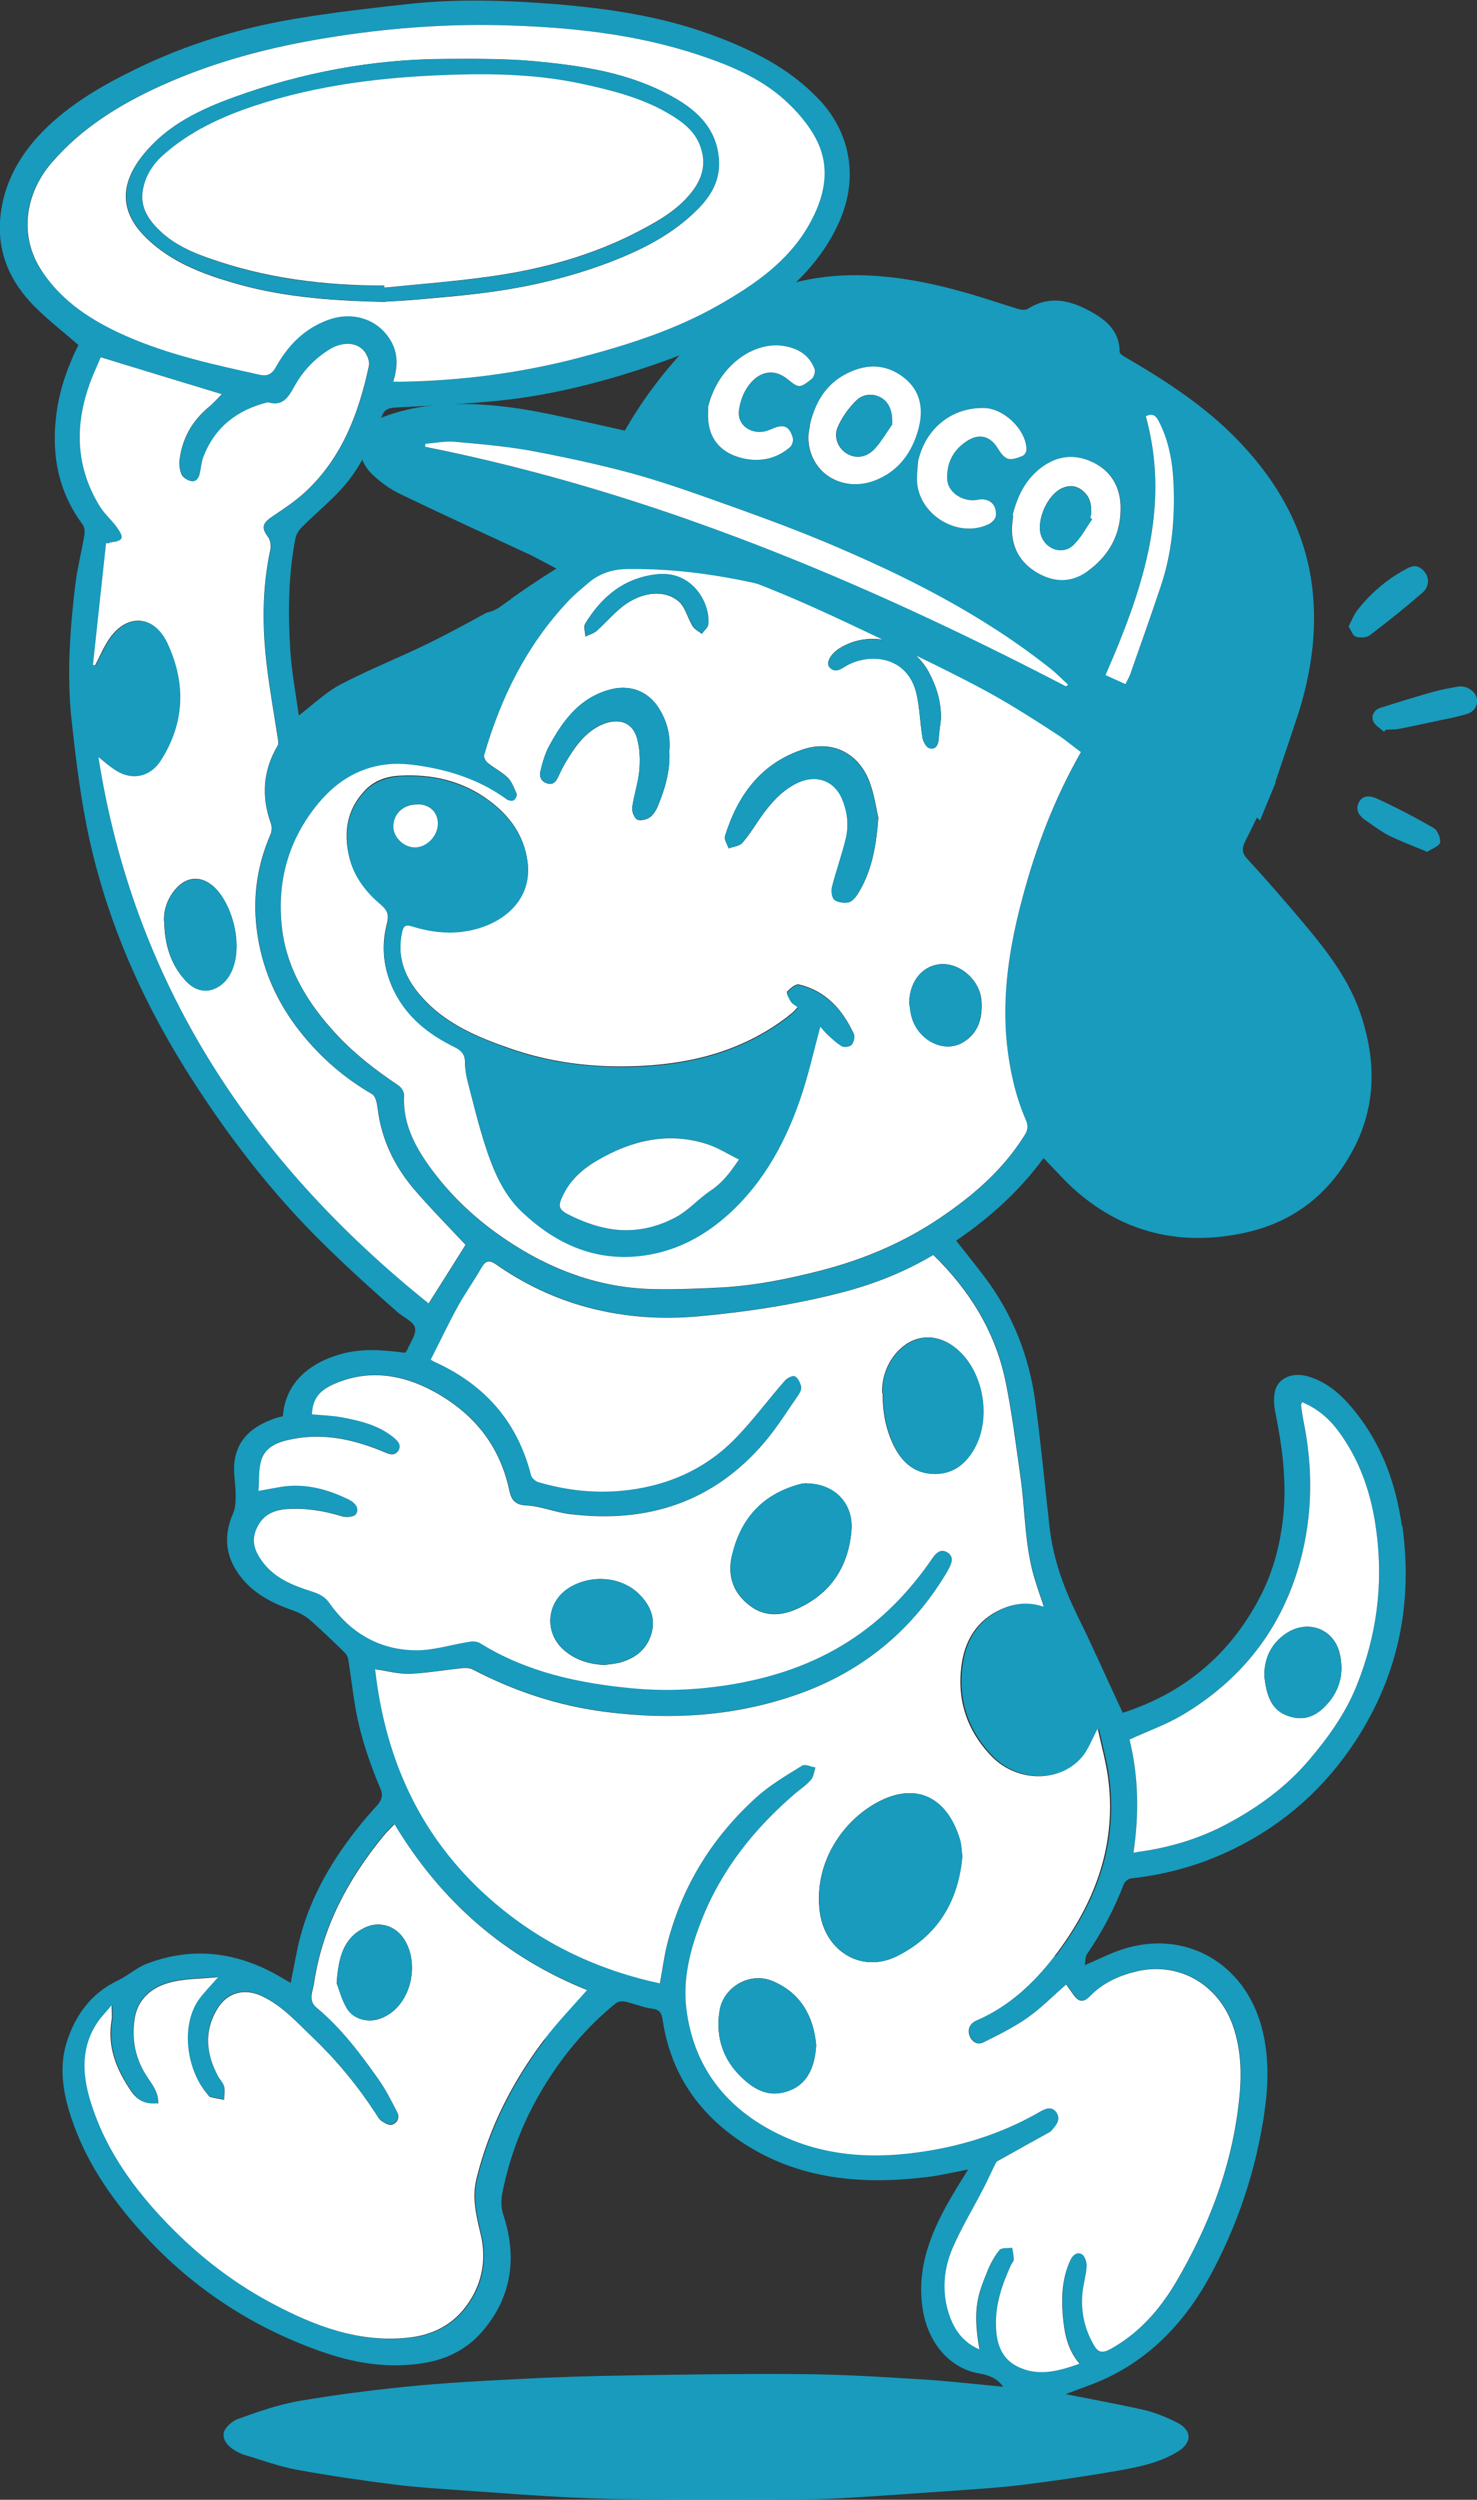
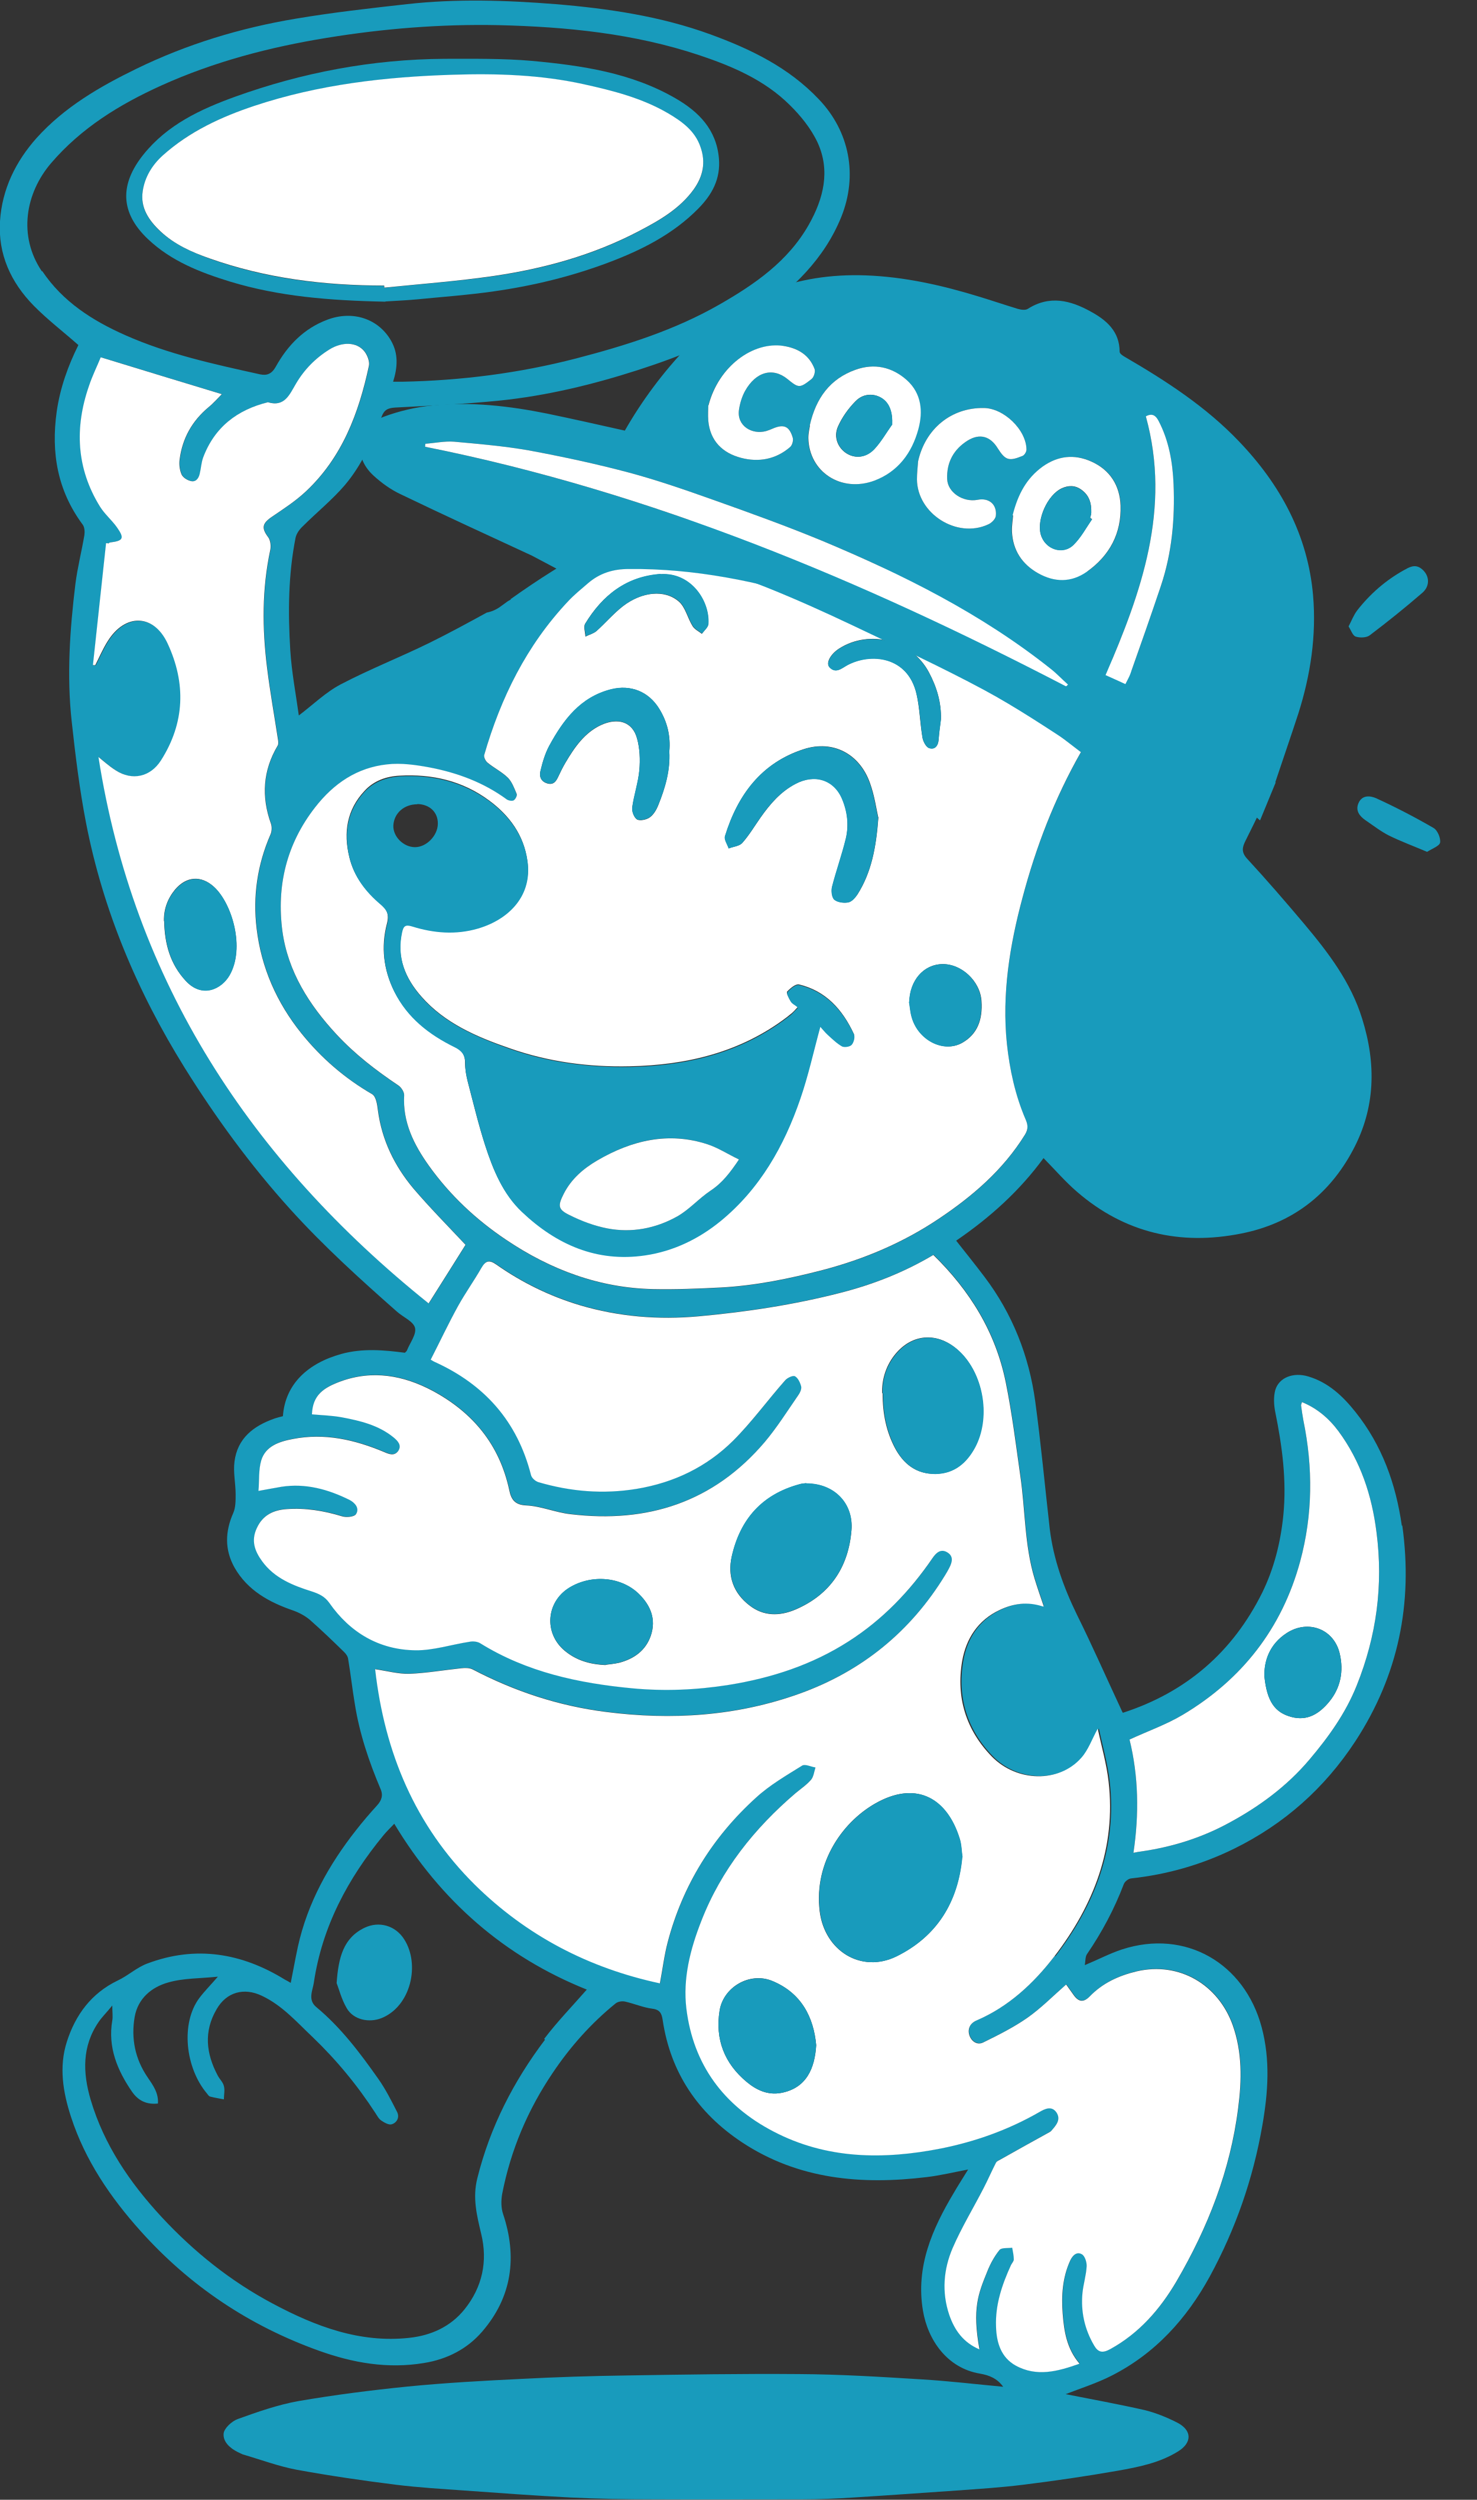
<svg xmlns="http://www.w3.org/2000/svg" id="b" width="64.06" height="108.38" viewBox="0 0 64.06 108.38">
  <rect x="0" y="0" width="64.06" height="108.38" fill="#333333" stroke="none" />
  <defs>
    <style>.d{fill:#fff;}.e{fill:#189bbc;}</style>
  </defs>
  <g id="c">
    <path class="e" d="M60.8,66.15c-.26-1.82-.86-3.49-2.01-4.93-.54-.68-1.17-1.28-2.04-1.54-.65-.2-1.28.04-1.44.59-.08.3-.06.65,0,.95.3,1.48.5,2.96.35,4.48-.12,1.18-.4,2.3-.92,3.36-1.28,2.57-3.29,4.31-6.04,5.2-.03-.05-.05-.09-.07-.14-.64-1.37-1.25-2.76-1.92-4.11-.58-1.19-1.02-2.41-1.18-3.72-.21-1.84-.38-3.69-.63-5.53-.27-1.98-.99-3.8-2.2-5.4-.4-.53-.82-1.05-1.23-1.57,1.48-1.01,2.77-2.18,3.79-3.58.51.52.95,1.03,1.45,1.46,2.07,1.79,4.48,2.34,7.13,1.81,2.17-.43,3.8-1.66,4.84-3.62.98-1.83,1.01-3.74.4-5.69-.49-1.59-1.47-2.87-2.52-4.12-.81-.96-1.63-1.91-2.48-2.83-.25-.28-.2-.49-.06-.77.49-.97.95-1.94,1.34-2.94-.17.05-.34.07-.51.07-.71,0-1.3-.38-1.68-.96-.08-.12-.15-.23-.23-.34-.05-.06-.11-.14-.11-.15-.2-.24-.41-.47-.63-.69-.24-.24-.48-.47-.74-.69-.11-.1-.23-.19-.34-.29-.05-.04-.11-.08-.16-.12-.51-.37-1.04-.73-1.58-1.07-1.11-.69-2.28-1.36-3.46-1.92-.11-.05-.23-.1-.35-.16-.06-.03-.34-.18-.12-.05.2.12,0,0-.05-.02-.09-.04-.19-.08-.28-.11-.35-.14-.71-.27-1.07-.39-.74-.26-1.49-.49-2.23-.73-1.48-.47-2.91-1.04-4.36-1.6-1.48-.57-2.98-1.08-4.52-1.45-.19-.05-.39-.09-.58-.13-.07-.01-.17-.02-.25-.04-.29-.03-.57-.06-.86-.08-.74-.05-1.47-.06-2.21-.03-.13,0-.27.01-.4.02-.31.08-.61.17-.91.27-.2.07-.4.14-.59.22-.01,0-.06.03-.1.05-.04.02-.13.06-.16.06-.35.16-.7.32-1.04.5-1.29.67-2.52,1.46-3.7,2.3,0,0,.01,0,.02.01-.05.03-.09.05-.14.08-.11.08-.22.16-.33.24-.18.13-.38.21-.58.25-.82.45-1.63.89-2.46,1.3-1.28.63-2.61,1.15-3.87,1.81-.65.34-1.2.88-1.82,1.35-.13-.94-.31-1.88-.37-2.82-.1-1.64-.09-3.28.23-4.89.04-.18.17-.36.31-.49.6-.6,1.27-1.14,1.82-1.78.74-.87,1.2-1.91,1.6-2.97.11-.3.27-.38.59-.4,1.51-.08,3.01-.15,4.51-.3,2.05-.21,4.04-.69,6-1.32,1.83-.59,3.61-1.29,5.18-2.42,1.56-1.11,2.92-2.4,3.66-4.23.72-1.8.36-3.7-.98-5.1-1.31-1.38-2.95-2.17-4.7-2.81-2.17-.79-4.43-1.12-6.71-1.31-2.15-.17-4.3-.24-6.45,0-1.61.18-3.22.36-4.82.63-2.4.4-4.71,1.1-6.91,2.17-1.6.78-3.12,1.66-4.33,3C.69,6.99.09,8.19,0,9.59c-.09,1.43.47,2.65,1.46,3.66.59.6,1.27,1.12,1.94,1.71-.44.88-.79,1.84-.94,2.88-.25,1.79.03,3.43,1.13,4.91.08.11.09.31.07.45-.12.71-.3,1.41-.39,2.12-.24,1.98-.38,3.97-.16,5.96.16,1.47.34,2.94.62,4.39.74,3.81,2.23,7.33,4.27,10.61,1.36,2.18,2.87,4.25,4.6,6.16,1.44,1.59,3.02,3.02,4.62,4.43.27.24.71.42.78.7.07.28-.22.65-.35.98-.01.03-.05.06-.09.1-.91-.12-1.84-.2-2.75.05-1.45.4-2.44,1.3-2.54,2.7-.12.03-.24.06-.36.1-.91.32-1.61.85-1.74,1.87-.06.46.05.95.05,1.42,0,.27,0,.57-.1.8-.36.81-.38,1.6.05,2.37.57,1,1.51,1.51,2.56,1.87.25.09.51.23.71.4.51.45,1,.92,1.49,1.4.08.08.16.19.17.3.11.65.18,1.3.29,1.95.2,1.27.61,2.49,1.11,3.67.13.29.05.51-.15.73-.31.34-.62.7-.9,1.06-1.19,1.51-2.11,3.16-2.53,5.06-.11.51-.2,1.02-.31,1.57-.1-.06-.17-.1-.25-.14-1.88-1.16-3.87-1.49-5.97-.7-.46.17-.84.53-1.29.74-1.14.55-1.83,1.49-2.2,2.65-.35,1.09-.17,2.19.18,3.26.61,1.88,1.71,3.49,3.01,4.94,2.14,2.39,4.73,4.12,7.75,5.2,1.48.53,2.98.79,4.55.53,1-.16,1.88-.61,2.53-1.37,1.29-1.5,1.52-3.23.9-5.09-.09-.26-.09-.59-.04-.87.37-1.9,1.11-3.65,2.2-5.26.76-1.13,1.66-2.14,2.72-3,.1-.08.28-.11.41-.08.4.09.79.26,1.19.31.33.04.4.22.44.48.34,2.3,1.54,4.05,3.44,5.31,2.45,1.62,5.19,1.85,8.01,1.51.59-.07,1.17-.21,1.8-.33-.22.36-.43.68-.62,1.01-.94,1.57-1.66,3.21-1.34,5.11.21,1.26,1.04,2.49,2.47,2.73.41.07.75.21,1.01.57-1.19-.11-2.36-.25-3.53-.32-1.77-.11-3.55-.22-5.32-.23-2.49-.02-4.98.02-7.47.06-1.53.02-3.07.07-4.6.15-1.64.08-3.28.17-4.91.33-1.58.16-3.16.36-4.73.63-.9.16-1.78.47-2.64.78-.25.09-.58.39-.61.62-.04.36.27.64.61.81.07.03.14.07.21.1.79.23,1.56.52,2.36.67,1.43.26,2.87.47,4.31.65.98.12,1.98.18,2.97.25,1.52.11,3.04.22,4.56.3,1.21.06,2.43.08,3.64.08,2.14.01,4.28,0,6.42,0,.75,0,1.5-.03,2.25-.08,1.48-.09,2.96-.2,4.44-.3.96-.07,1.93-.13,2.89-.25,1.38-.17,2.75-.37,4.12-.61.9-.16,1.82-.34,2.62-.84.61-.38.6-.91-.03-1.24-.45-.23-.94-.43-1.43-.55-1.15-.26-2.31-.47-3.42-.69.64-.25,1.34-.47,1.99-.8,1.89-.96,3.25-2.46,4.26-4.3,1.12-2.06,1.88-4.24,2.28-6.55.25-1.43.35-2.84-.03-4.26-.74-2.77-3.3-4.27-6.06-3.37-.52.17-1.01.43-1.61.68.03-.19.02-.36.09-.47.65-.95,1.19-1.96,1.6-3.04.04-.11.2-.24.32-.25,1.56-.17,3.04-.59,4.45-1.28,2.18-1.07,3.93-2.62,5.27-4.66,1.87-2.86,2.51-5.98,2.04-9.36ZM13.67,35.01c.81-1.04,1.82-1.72,3.12-1.86.6-.07,1.23.02,1.83.13,1.21.23,2.35.65,3.36,1.39.07.05.23.08.3.04.08-.05.16-.21.13-.28-.1-.24-.2-.51-.37-.69-.26-.26-.61-.43-.9-.67-.08-.07-.16-.23-.14-.32.72-2.49,1.84-4.76,3.64-6.67.26-.28.57-.53.86-.78.51-.44,1.09-.62,1.77-.62,2.85-.03,5.6.54,8.3,1.37,3.01.92,5.79,2.31,8.29,4.25,1,.77,2,1.54,3.02,2.32-1.15,2.02-1.95,4.12-2.53,6.3-.56,2.08-.9,4.19-.68,6.34.12,1.12.36,2.23.81,3.28.1.23.13.41-.03.67-.95,1.53-2.28,2.67-3.75,3.65-1.54,1.03-3.22,1.74-5.01,2.21-1.46.38-2.93.68-4.43.76-.98.05-1.96.09-2.93.07-2.34-.05-4.45-.84-6.38-2.14-1.3-.87-2.43-1.93-3.34-3.2-.65-.91-1.15-1.89-1.08-3.07,0-.14-.12-.33-.25-.42-.97-.65-1.88-1.35-2.68-2.21-1.19-1.28-2.11-2.73-2.35-4.47-.26-1.96.17-3.78,1.42-5.38ZM1.82,11.77c-1.05-1.55-.71-3.4.39-4.69,1.31-1.53,2.97-2.55,4.78-3.37,2.3-1.04,4.72-1.67,7.19-2.07,2.45-.4,4.93-.6,7.42-.55,2.97.07,5.91.36,8.75,1.31,1.43.48,2.81,1.07,3.9,2.15.48.47.93,1.03,1.21,1.63.56,1.22.26,2.43-.38,3.56-.9,1.59-2.35,2.59-3.89,3.47-1.94,1.11-4.05,1.77-6.2,2.33-2.47.64-4.99.96-7.54,1.01-.12,0-.23,0-.4,0,.2-.64.23-1.22-.09-1.78-.55-.96-1.67-1.32-2.76-.91-1.02.38-1.73,1.12-2.24,2.04-.18.32-.39.39-.68.33-1.99-.44-3.98-.87-5.85-1.7-1.42-.63-2.71-1.45-3.6-2.78ZM4.29,32.83c.19.15.45.39.75.58.71.46,1.5.29,1.96-.43,1.04-1.63,1.09-3.35.29-5.07-.6-1.29-1.84-1.32-2.6-.1-.21.33-.36.69-.54,1.04-.04,0-.08,0-.11-.01.19-1.76.38-3.53.57-5.29.04,0,.07,0,.11.01.02-.01.04-.04.06-.04.58-.07.64-.18.3-.66-.22-.31-.53-.57-.73-.89-1.03-1.66-1.11-3.43-.48-5.24.15-.45.36-.87.51-1.24,1.76.54,3.5,1.07,5.25,1.6-.18.18-.36.39-.57.56-.72.6-1.14,1.35-1.26,2.27-.03.21,0,.45.08.64.05.13.23.25.38.29.23.07.36-.09.41-.3.06-.24.07-.49.15-.71.49-1.31,1.47-2.07,2.81-2.4.73.22.94-.34,1.22-.81.36-.61.84-1.1,1.45-1.48.55-.34,1.18-.33,1.51.08.13.16.24.44.2.63-.44,2.05-1.16,3.98-2.75,5.46-.44.41-.95.74-1.45,1.08-.43.29-.47.49-.17.89.1.13.13.39.09.56-.36,1.69-.35,3.38-.14,5.08.13,1.06.32,2.11.48,3.16.01.08.02.18-.02.24-.64,1.08-.71,2.21-.29,3.38.05.14.04.34-.02.47-.57,1.31-.77,2.68-.6,4.08.2,1.69.87,3.21,1.94,4.54.86,1.07,1.88,1.95,3.07,2.64.17.1.22.45.25.7.17,1.29.72,2.41,1.54,3.39.71.83,1.48,1.61,2.26,2.44-.48.77-1.02,1.62-1.6,2.54-7.73-6.2-12.8-13.95-14.32-23.69ZM23.64,88.43c-1.37,1.81-2.39,3.8-2.94,6.02-.21.84-.02,1.6.17,2.4.29,1.19.05,2.31-.72,3.27-.61.76-1.46,1.14-2.41,1.24-2.14.23-4.06-.5-5.9-1.48-1.83-.97-3.43-2.25-4.84-3.77-1.37-1.48-2.49-3.12-3.07-5.08-.34-1.16-.38-2.31.35-3.37.15-.22.35-.41.59-.71,0,.29.03.48,0,.65-.2,1.16.22,2.16.85,3.08.29.42.66.57,1.13.52.03-.47-.22-.8-.45-1.14-.54-.79-.72-1.68-.56-2.61.14-.81.74-1.3,1.46-1.5.66-.19,1.38-.17,2.15-.25-.33.38-.58.63-.8.92-.82,1.09-.62,3.03.33,4.15.04.05.08.12.14.13.19.05.39.08.59.12,0-.19.05-.4,0-.58-.04-.17-.19-.3-.27-.46-.5-.94-.61-1.9-.05-2.86.43-.76,1.2-.96,1.97-.59.89.42,1.52,1.15,2.21,1.8,1.03.99,1.93,2.08,2.71,3.28.08.12.15.26.26.33.13.09.33.2.45.16.23-.07.35-.31.23-.54-.25-.49-.5-.99-.82-1.44-.79-1.12-1.61-2.21-2.68-3.1-.38-.31-.16-.72-.11-1.05.36-2.44,1.48-4.53,3.03-6.41.14-.17.3-.32.46-.49,2.01,3.34,4.78,5.76,8.35,7.19-.63.72-1.29,1.4-1.85,2.14ZM45.74,84.81c-.9,1.17-1.98,2.18-3.38,2.78-.28.12-.39.37-.31.63.08.26.33.46.61.32.65-.32,1.31-.65,1.9-1.06.6-.42,1.12-.95,1.69-1.45.12.16.23.33.35.49.21.27.41.29.67.03.56-.58,1.25-.9,2.04-1.09,1.86-.43,3.53.58,4.16,2.32.42,1.18.4,2.39.24,3.61-.34,2.7-1.31,5.17-2.67,7.5-.71,1.21-1.62,2.26-2.88,2.95-.33.18-.52.14-.69-.15-.42-.71-.59-1.48-.51-2.3.04-.38.16-.76.18-1.14.01-.17-.07-.44-.2-.52-.23-.14-.41.05-.51.26-.34.74-.39,1.52-.33,2.31.06.76.17,1.51.73,2.17-.95.34-1.86.58-2.77.08-.63-.35-.83-.99-.85-1.68-.04-.95.26-1.83.65-2.68.04-.08.12-.16.12-.24,0-.17-.04-.34-.07-.51-.19.03-.46-.01-.55.1-.22.27-.4.6-.53.93-.39.96-.66,1.6-.34,3.38-.7-.3-1.08-.83-1.31-1.5-.33-.98-.25-1.97.15-2.9.39-.9.91-1.75,1.36-2.63.18-.35.34-.72.52-1.07.03-.05.09-.08.15-.11.73-.41,1.46-.82,2.19-1.22.02-.01.04-.03.06-.05.2-.23.42-.47.23-.78-.21-.32-.51-.17-.75-.03-1.34.77-2.77,1.28-4.27,1.58-2.49.49-4.96.47-7.27-.74-2.15-1.12-3.47-2.89-3.77-5.32-.16-1.31.17-2.59.65-3.81.86-2.21,2.3-4.01,4.09-5.54.23-.19.48-.36.67-.58.11-.13.13-.35.19-.53-.2-.03-.45-.16-.58-.08-.69.43-1.4.84-1.99,1.38-1.89,1.71-3.19,3.8-3.84,6.27-.15.57-.22,1.16-.34,1.79-3.08-.66-5.78-2.06-8.03-4.28-2.59-2.57-3.91-5.73-4.32-9.34.53.08,1.01.21,1.48.2.75-.03,1.5-.16,2.25-.24.17-.02.36-.02.5.05,1.82.95,3.72,1.58,5.76,1.84,2.87.37,5.69.19,8.42-.79,2.7-.97,4.82-2.69,6.32-5.15.06-.1.12-.2.17-.3.13-.25.2-.51-.09-.68-.29-.17-.49.04-.64.26-.98,1.43-2.16,2.66-3.63,3.6-1.59,1.02-3.34,1.59-5.2,1.89-1.39.22-2.77.28-4.17.15-2.34-.22-4.59-.7-6.62-1.96-.12-.07-.31-.09-.45-.06-.79.12-1.57.38-2.35.37-1.58-.02-2.84-.77-3.74-2.06-.2-.28-.45-.39-.75-.49-.83-.26-1.63-.58-2.16-1.31-.32-.44-.49-.89-.23-1.44.26-.57.73-.78,1.29-.82.82-.06,1.61.07,2.4.31.18.06.53.03.61-.09.17-.26-.05-.5-.28-.62-.93-.46-1.9-.73-2.95-.57-.3.05-.6.11-1,.18.04-.45,0-.91.12-1.32.19-.63.79-.82,1.37-.93,1.38-.27,2.68.03,3.95.56.23.1.45.19.62-.04.17-.25-.02-.44-.2-.59-.65-.53-1.44-.72-2.24-.87-.43-.08-.87-.09-1.3-.13.03-.85.52-1.16,1.25-1.43,1.38-.5,2.72-.26,3.98.41,1.75.94,2.91,2.35,3.33,4.32.08.38.23.63.74.65.64.03,1.27.31,1.92.38,3.34.4,6.2-.52,8.42-3.13.53-.63.97-1.33,1.44-2.01.08-.11.16-.27.14-.39-.04-.17-.14-.38-.27-.45-.09-.05-.34.07-.43.18-.76.86-1.44,1.8-2.25,2.61-1.15,1.14-2.56,1.82-4.18,2.09-1.46.24-2.87.12-4.27-.29-.13-.04-.29-.18-.32-.31-.59-2.32-2.01-3.92-4.17-4.9-.05-.02-.09-.05-.18-.1.4-.78.77-1.57,1.19-2.33.31-.56.69-1.09,1.01-1.65.18-.31.34-.36.65-.14,1.11.78,2.32,1.37,3.62,1.76,1.69.5,3.41.64,5.16.48,2.08-.19,4.13-.5,6.15-1.02,1.41-.36,2.76-.89,4.02-1.64,1.58,1.54,2.7,3.35,3.14,5.52.27,1.33.44,2.69.63,4.04.22,1.49.18,3.01.62,4.47.12.39.25.77.4,1.21-.67-.22-1.28-.13-1.87.15-.94.44-1.46,1.24-1.63,2.22-.27,1.58.17,2.99,1.29,4.14,1.09,1.11,2.91,1.14,3.87.06.31-.34.47-.82.72-1.27.16.75.38,1.51.47,2.29.33,2.86-.64,5.35-2.35,7.58ZM58.84,73.08c-.48,1.2-1.22,2.23-2.05,3.21-.99,1.17-2.21,2.06-3.54,2.77-1.17.63-2.43,1.02-3.75,1.21-.1.01-.19.03-.34.06.25-1.68.22-3.33-.17-4.91.8-.37,1.6-.65,2.32-1.08,2.56-1.53,4.29-3.74,5.08-6.64.55-2.03.56-4.07.14-6.12-.04-.21-.07-.43-.1-.65,0-.03.02-.07.04-.14.66.27,1.17.71,1.58,1.26.96,1.3,1.45,2.78,1.65,4.38.3,2.3,0,4.51-.86,6.65Z" />
-     <path class="e" d="M60.03,31.73c-.16-.15-.39-.27-.47-.46-.1-.24.04-.5.31-.58.78-.25,1.56-.49,2.35-.71.33-.09.67-.15,1.01-.21.34-.06.7.15.81.45.09.28-.05.62-.4.73-.52.16-1.07.25-1.61.37-.45.1-.9.19-1.35.28-.19.03-.38.03-.58.04-.02.03-.04.06-.07.09Z" />
    <path class="e" d="M58.49,27.16c.13-.25.22-.49.37-.69.56-.72,1.24-1.31,2.03-1.75.22-.12.47-.28.75-.07.36.27.41.75.04,1.06-.74.64-1.5,1.25-2.28,1.84-.14.1-.42.11-.6.05-.13-.04-.2-.27-.31-.44Z" />
    <path class="e" d="M61.89,36.93c-.59-.25-1.13-.45-1.64-.7-.36-.18-.69-.44-1.03-.67-.26-.18-.44-.42-.3-.74.16-.37.52-.32.77-.21.85.39,1.68.82,2.49,1.29.17.1.31.44.28.63-.03.15-.34.26-.56.4Z" />
    <path class="d" d="M45.23,69.65c-.67-.22-1.28-.13-1.87.15-.94.44-1.46,1.24-1.63,2.22-.27,1.58.17,2.99,1.29,4.14,1.09,1.11,2.91,1.14,3.87.06.31-.34.47-.82.72-1.27.16.75.38,1.51.47,2.29.33,2.86-.64,5.35-2.35,7.58-.9,1.17-1.98,2.18-3.38,2.78-.28.12-.39.37-.31.63.08.26.33.46.61.32.65-.32,1.31-.65,1.9-1.06.6-.42,1.12-.95,1.69-1.45.12.16.23.33.35.49.21.27.41.29.67.03.56-.58,1.25-.9,2.04-1.09,1.86-.43,3.53.58,4.16,2.32.42,1.18.4,2.39.24,3.61-.34,2.7-1.31,5.17-2.67,7.5-.71,1.21-1.62,2.26-2.88,2.95-.33.18-.52.14-.69-.15-.42-.71-.59-1.48-.51-2.3.04-.38.16-.76.18-1.14.01-.17-.07-.44-.2-.52-.23-.14-.41.05-.51.26-.34.74-.39,1.52-.33,2.31.06.76.17,1.51.73,2.17-.95.34-1.86.58-2.77.08-.63-.35-.83-.99-.85-1.68-.04-.95.26-1.83.65-2.68.04-.08.12-.16.12-.24,0-.17-.04-.34-.07-.51-.19.03-.46-.01-.55.1-.22.27-.4.6-.53.93-.39.96-.66,1.6-.34,3.38-.7-.3-1.08-.83-1.31-1.5-.33-.98-.25-1.97.15-2.9.39-.9.91-1.75,1.36-2.63.18-.35.34-.72.52-1.07.03-.05.09-.08.15-.11.73-.41,1.46-.82,2.19-1.22.02-.01.04-.03.06-.05.2-.23.42-.47.23-.78-.21-.32-.51-.17-.75-.03-1.34.77-2.77,1.28-4.27,1.58-2.49.49-4.96.47-7.27-.74-2.15-1.12-3.47-2.89-3.77-5.32-.16-1.31.17-2.59.65-3.81.86-2.21,2.3-4.01,4.09-5.54.23-.19.48-.36.67-.58.11-.13.13-.35.19-.53-.2-.03-.45-.16-.58-.08-.69.43-1.4.84-1.99,1.38-1.89,1.71-3.19,3.8-3.84,6.27-.15.57-.22,1.16-.34,1.79-3.08-.66-5.78-2.06-8.03-4.28-2.59-2.57-3.91-5.73-4.32-9.34.53.08,1.01.21,1.48.2.75-.03,1.5-.16,2.25-.24.17-.02.36-.02.5.05,1.82.95,3.72,1.58,5.76,1.84,2.87.37,5.69.19,8.42-.79,2.7-.97,4.82-2.69,6.32-5.15.06-.1.12-.2.17-.3.13-.25.2-.51-.09-.68-.29-.17-.49.04-.64.26-.98,1.43-2.16,2.66-3.63,3.6-1.59,1.02-3.34,1.59-5.2,1.89-1.39.22-2.77.28-4.17.15-2.34-.22-4.59-.7-6.62-1.96-.12-.07-.31-.09-.45-.06-.79.12-1.57.38-2.35.37-1.58-.02-2.84-.77-3.74-2.06-.2-.28-.45-.39-.75-.49-.83-.26-1.63-.58-2.16-1.31-.32-.44-.49-.89-.23-1.44.26-.57.73-.78,1.29-.82.82-.06,1.61.07,2.4.31.18.06.53.03.61-.09.17-.26-.05-.5-.28-.62-.93-.46-1.9-.73-2.95-.57-.3.05-.6.11-1,.18.04-.45,0-.91.12-1.32.19-.63.79-.82,1.37-.93,1.38-.27,2.68.03,3.95.56.23.1.45.19.62-.04.17-.25-.02-.44-.2-.59-.65-.53-1.44-.72-2.24-.87-.43-.08-.87-.09-1.3-.13.03-.85.52-1.16,1.25-1.43,1.38-.5,2.72-.26,3.98.41,1.75.94,2.91,2.34,3.33,4.32.08.38.23.63.74.65.64.03,1.27.31,1.92.38,3.34.4,6.2-.52,8.42-3.13.53-.63.97-1.33,1.44-2.01.08-.11.16-.27.14-.39-.04-.17-.14-.38-.27-.45-.09-.05-.34.07-.43.18-.76.86-1.44,1.8-2.25,2.61-1.15,1.14-2.56,1.82-4.18,2.09-1.46.24-2.87.12-4.27-.29-.13-.04-.29-.18-.32-.31-.59-2.32-2.01-3.92-4.17-4.9-.05-.02-.09-.05-.18-.1.4-.78.77-1.57,1.19-2.33.31-.56.69-1.09,1.01-1.65.18-.31.34-.36.65-.14,1.11.78,2.32,1.37,3.62,1.76,1.69.5,3.41.64,5.16.48,2.08-.19,4.13-.5,6.15-1.02,1.41-.36,2.76-.89,4.02-1.64,1.58,1.54,2.7,3.35,3.14,5.52.27,1.33.44,2.69.63,4.04.22,1.49.18,3.01.62,4.47.12.39.25.77.4,1.21ZM41.74,80.52c-.04-.27-.04-.55-.12-.8-.54-1.75-1.84-2.48-3.51-1.61-1.52.79-2.82,2.61-2.56,4.75.21,1.72,1.8,2.71,3.33,1.96,1.75-.86,2.67-2.34,2.85-4.3ZM34.97,64.31s-.17,0-.31.05c-1.61.44-2.55,1.51-2.92,3.11-.2.86.07,1.6.76,2.13.61.48,1.31.48,2.01.18,1.51-.65,2.29-1.85,2.42-3.43.09-1.14-.72-2.03-1.96-2.03ZM38.28,60.41c0,.92.17,1.67.53,2.36.37.7.93,1.14,1.74,1.13.82,0,1.37-.46,1.73-1.16.66-1.25.4-3.04-.58-4.06-.91-.95-2.12-.93-2.91.08-.4.51-.55,1.12-.53,1.64ZM35.4,88.67c-.11-1.21-.64-2.27-1.92-2.79-.96-.39-2.1.26-2.27,1.29-.2,1.25.21,2.29,1.17,3.09.42.35.91.59,1.5.48,1.11-.21,1.46-1.08,1.52-2.07ZM26.27,72.18c.14-.02.37-.04.59-.09.64-.17,1.15-.53,1.37-1.18.23-.7,0-1.29-.51-1.79-.76-.76-2.06-.88-3.03-.28-1,.61-1.11,1.96-.21,2.72.49.41,1.06.6,1.79.63Z" />
    <path class="d" d="M46.88,32.61c-1.15,2.02-1.95,4.12-2.53,6.3-.56,2.08-.9,4.19-.68,6.34.12,1.12.36,2.23.81,3.28.1.23.13.41-.03.67-.95,1.53-2.28,2.67-3.75,3.65-1.54,1.03-3.22,1.74-5.01,2.21-1.46.38-2.93.68-4.43.76-.98.05-1.96.09-2.93.07-2.34-.05-4.45-.84-6.38-2.14-1.3-.87-2.43-1.93-3.34-3.2-.65-.91-1.15-1.89-1.08-3.07,0-.14-.12-.33-.25-.42-.97-.65-1.88-1.35-2.68-2.21-1.19-1.28-2.11-2.73-2.35-4.47-.26-1.96.17-3.78,1.42-5.38.81-1.04,1.82-1.72,3.12-1.86.6-.07,1.23.02,1.83.13,1.21.23,2.35.65,3.36,1.39.07.05.23.08.3.04.08-.05.16-.21.13-.28-.1-.24-.2-.51-.37-.69-.26-.26-.61-.43-.9-.67-.08-.07-.16-.23-.14-.32.72-2.49,1.84-4.76,3.64-6.67.26-.28.57-.53.86-.78.51-.44,1.09-.62,1.77-.62,2.85-.03,5.6.54,8.3,1.37,3.01.92,5.79,2.31,8.29,4.25,1,.77,2,1.54,3.02,2.32ZM34.59,43.67c-.1.11-.17.19-.24.25-.07.06-.14.11-.21.17-2.02,1.54-4.36,2.09-6.83,2.14-1.77.04-3.52-.19-5.2-.78-1.42-.49-2.81-1.08-3.83-2.24-.7-.79-1.09-1.71-.85-2.81.06-.29.15-.35.44-.26.94.29,1.9.37,2.85.09,1.39-.4,2.36-1.46,2.15-2.92-.15-1.1-.77-1.95-1.65-2.6-1.16-.86-2.48-1.16-3.89-1.08-.58.03-1.12.22-1.52.66-.77.82-.92,1.81-.66,2.87.2.84.71,1.48,1.34,2.02.29.25.4.45.29.87-.26,1-.15,1.99.32,2.93.57,1.12,1.5,1.85,2.6,2.39.31.15.47.34.47.7,0,.28.05.57.12.84.24.92.46,1.84.75,2.74.34,1.05.77,2.1,1.59,2.87,1.49,1.41,3.24,2.19,5.34,1.88,1.23-.18,2.34-.72,3.29-1.5,1.69-1.39,2.74-3.24,3.44-5.28.35-1.01.58-2.06.87-3.13.1.11.2.24.32.35.2.18.39.37.62.5.1.06.34.02.42-.07.09-.1.16-.33.1-.45-.49-1.05-1.21-1.86-2.38-2.14-.14-.03-.38.17-.51.31-.05.05.07.28.15.41.06.09.17.15.29.24ZM38.09,35.43c-.08-.35-.16-.94-.36-1.49-.45-1.26-1.6-1.87-2.87-1.46-1.83.59-2.86,1.98-3.41,3.76-.05.15.1.36.16.54.2-.08.46-.09.59-.24.3-.34.53-.73.79-1.1.41-.58.87-1.12,1.52-1.46.84-.44,1.68-.18,2.02.66.23.55.29,1.13.16,1.71-.17.71-.42,1.4-.6,2.1-.04.17-.01.45.1.55.14.12.41.16.6.12.15-.03.3-.2.4-.34.6-.95.81-2.01.91-3.36ZM29.03,32.58c.06-.67-.09-1.29-.44-1.85-.46-.75-1.24-1.06-2.09-.84-1.33.34-2.07,1.33-2.68,2.45-.18.33-.29.71-.38,1.09-.06.24.02.46.31.54.26.07.37-.1.46-.29.1-.21.2-.42.32-.62.39-.66.83-1.3,1.55-1.63.71-.32,1.35-.15,1.55.59.12.43.14.92.1,1.37-.05.55-.23,1.08-.31,1.62-.02.17.08.44.21.52.13.07.41.01.55-.09.17-.12.29-.33.37-.53.3-.74.52-1.51.48-2.32ZM39.43,43.44c.04.21.05.43.11.64.26,1,1.37,1.58,2.18,1.14.7-.39.9-1.05.85-1.81-.05-.87-.87-1.63-1.71-1.61-.81.02-1.4.71-1.42,1.64ZM40.81,31.19c.02-.73-.18-1.4-.52-2.04-.74-1.4-2.57-1.88-3.9-1.03-.37.24-.59.63-.41.81.27.28.52.05.76-.09,1.02-.56,2.63-.4,3.01,1.24.14.62.15,1.27.26,1.9.03.17.15.41.29.45.25.08.39-.1.41-.37.02-.29.06-.59.1-.88ZM28.65,24.89c-1.49.11-2.52.92-3.27,2.15-.08.13,0,.37.01.56.16-.08.35-.13.48-.24.39-.35.74-.76,1.15-1.08.82-.63,1.81-.73,2.42-.2.29.25.38.72.6,1.07.09.14.26.22.4.33.1-.14.27-.28.28-.43.06-1.01-.77-2.24-2.08-2.15Z" />
-     <path class="d" d="M6.86,91.22c.03-.47-.22-.8-.45-1.14-.54-.79-.72-1.68-.56-2.61.14-.81.74-1.3,1.46-1.5.66-.19,1.38-.17,2.15-.25-.33.38-.58.63-.8.92-.82,1.09-.62,3.03.33,4.15.04.05.08.12.14.13.19.05.39.08.59.12,0-.19.05-.4,0-.58-.04-.17-.19-.3-.27-.46-.5-.94-.61-1.9-.05-2.86.43-.76,1.2-.96,1.97-.59.89.42,1.52,1.15,2.21,1.8,1.03.99,1.93,2.08,2.71,3.28.08.12.15.26.26.33.13.09.33.2.45.16.23-.07.35-.31.23-.54-.25-.49-.5-.99-.82-1.44-.79-1.12-1.61-2.21-2.68-3.1-.38-.31-.16-.72-.11-1.05.36-2.44,1.48-4.53,3.03-6.41.14-.17.3-.32.46-.49,2.01,3.34,4.78,5.76,8.35,7.19-.63.72-1.29,1.4-1.85,2.14-1.37,1.81-2.39,3.8-2.94,6.02-.21.84-.02,1.6.17,2.4.29,1.19.05,2.31-.72,3.27-.61.76-1.46,1.14-2.41,1.24-2.14.23-4.06-.5-5.9-1.48-1.83-.97-3.43-2.25-4.84-3.77-1.37-1.48-2.49-3.12-3.07-5.08-.34-1.16-.38-2.31.35-3.37.15-.22.35-.41.59-.71,0,.29.03.48,0,.65-.2,1.16.22,2.16.85,3.08.29.42.66.57,1.13.52ZM14.6,85.98c.1.25.21.7.44,1.09.3.5.97.65,1.5.43,1.28-.5,1.69-2.33.99-3.42-.38-.6-1.1-.81-1.72-.5-.91.44-1.13,1.27-1.21,2.4Z" />
    <path class="d" d="M4.03,28.84c.19-1.76.38-3.53.57-5.29.04,0,.07,0,.11.01.02-.01.04-.04.06-.04.58-.07.64-.18.3-.66-.22-.31-.53-.57-.73-.89-1.03-1.66-1.11-3.43-.48-5.24.15-.45.36-.87.51-1.24,1.76.54,3.5,1.07,5.25,1.6-.18.18-.36.39-.57.56-.72.6-1.14,1.35-1.26,2.27-.03.21,0,.45.08.64.05.13.23.25.38.29.23.07.36-.09.41-.3.06-.24.07-.49.15-.71.49-1.31,1.47-2.07,2.81-2.4.73.22.94-.34,1.22-.81.36-.61.84-1.1,1.45-1.48.55-.34,1.18-.33,1.51.08.13.16.24.44.2.63-.44,2.05-1.16,3.98-2.75,5.46-.44.41-.95.74-1.45,1.08-.43.29-.47.49-.17.89.1.13.13.39.09.56-.36,1.69-.35,3.38-.14,5.08.13,1.06.32,2.11.48,3.16.01.08.02.18-.02.24-.64,1.08-.71,2.21-.29,3.38.05.14.04.34-.02.47-.57,1.31-.77,2.68-.6,4.08.2,1.69.87,3.21,1.94,4.54.86,1.07,1.88,1.95,3.07,2.64.17.1.22.45.25.7.17,1.29.72,2.41,1.54,3.39.71.83,1.48,1.61,2.26,2.44-.48.77-1.02,1.62-1.6,2.54-7.73-6.2-12.8-13.95-14.32-23.69.19.15.45.39.75.58.71.46,1.5.29,1.96-.43,1.04-1.63,1.09-3.35.29-5.07-.6-1.29-1.84-1.32-2.6-.1-.21.33-.36.69-.54,1.04-.04,0-.08,0-.11-.01ZM7.12,39.94c.02.97.25,1.85.94,2.59.71.76,1.54.35,1.89-.25.69-1.18.11-3.11-.67-3.83-.56-.51-1.2-.46-1.69.12-.32.39-.49.84-.48,1.36Z" />
-     <path class="d" d="M17.05,16.57c.2-.64.23-1.22-.09-1.78-.55-.96-1.67-1.32-2.76-.91-1.02.38-1.73,1.12-2.24,2.04-.18.32-.39.39-.68.33-1.99-.44-3.98-.87-5.85-1.7-1.42-.63-2.71-1.45-3.6-2.78-1.05-1.55-.71-3.4.39-4.69,1.31-1.53,2.97-2.55,4.78-3.37,2.3-1.04,4.72-1.67,7.19-2.07,2.45-.4,4.93-.6,7.42-.55,2.97.07,5.91.36,8.75,1.31,1.43.48,2.81,1.07,3.9,2.15.48.47.93,1.03,1.21,1.63.56,1.22.26,2.43-.38,3.56-.9,1.59-2.35,2.59-3.89,3.47-1.94,1.11-4.05,1.77-6.2,2.33-2.47.64-4.99.96-7.54,1.01-.12,0-.23,0-.4,0ZM16.71,13.08c.28-.02.82-.04,1.36-.09,1.12-.1,2.24-.19,3.35-.35,1.69-.24,3.34-.64,4.94-1.24,1.45-.55,2.82-1.23,3.92-2.35.59-.6.97-1.28.89-2.18-.11-1.25-.87-2.01-1.87-2.59-1.92-1.13-4.07-1.44-6.24-1.63-1.26-.11-2.53-.1-3.79-.09-3.13.01-6.17.59-9.1,1.65-1.49.54-2.91,1.21-3.95,2.49-1.05,1.29-1.04,2.52.18,3.67,1.01.96,2.27,1.46,3.57,1.85,2.11.64,4.28.82,6.73.87Z" />
    <path class="d" d="M56.47,60.79c.66.27,1.17.71,1.58,1.26.96,1.3,1.45,2.78,1.65,4.38.3,2.3,0,4.51-.86,6.65-.48,1.2-1.22,2.23-2.05,3.21-.99,1.17-2.21,2.06-3.54,2.77-1.17.63-2.43,1.02-3.75,1.21-.1.01-.19.03-.34.06.25-1.68.22-3.33-.17-4.91.8-.37,1.6-.65,2.32-1.08,2.56-1.53,4.29-3.74,5.08-6.64.55-2.03.56-4.07.14-6.12-.04-.21-.07-.43-.1-.65,0-.03.02-.07.04-.14ZM54.84,72.69c.11,1.07.45,1.56,1.17,1.75.7.19,1.22-.15,1.64-.66.5-.61.63-1.33.46-2.07-.24-1.08-1.37-1.51-2.3-.91-.76.49-.99,1.23-.97,1.89Z" />
    <path class="e" d="M41.74,80.52c-.18,1.95-1.1,3.43-2.85,4.3-1.53.75-3.12-.24-3.33-1.96-.27-2.14,1.04-3.96,2.56-4.75,1.67-.87,2.97-.14,3.51,1.61.08.25.08.53.12.8Z" />
    <path class="e" d="M34.97,64.31c1.24,0,2.06.89,1.96,2.03-.13,1.58-.91,2.79-2.42,3.43-.7.3-1.4.3-2.01-.18-.69-.54-.95-1.27-.76-2.13.36-1.6,1.31-2.67,2.92-3.11.13-.04.28-.04.31-.05Z" />
    <path class="e" d="M38.28,60.41c-.02-.52.12-1.12.53-1.64.79-1.01,1.99-1.03,2.91-.08.97,1.02,1.24,2.81.58,4.06-.37.69-.92,1.15-1.73,1.16-.81,0-1.38-.43-1.74-1.13-.36-.7-.53-1.44-.53-2.36Z" />
    <path class="e" d="M35.4,88.67c-.06.99-.41,1.86-1.52,2.07-.58.11-1.08-.13-1.5-.48-.96-.8-1.37-1.85-1.17-3.09.16-1.02,1.31-1.67,2.27-1.29,1.28.52,1.81,1.58,1.92,2.79Z" />
    <path class="e" d="M26.27,72.18c-.73-.03-1.3-.22-1.79-.63-.9-.76-.79-2.1.21-2.72.97-.59,2.27-.47,3.03.28.5.5.74,1.09.51,1.79-.22.65-.73,1.01-1.37,1.18-.22.06-.45.07-.59.09Z" />
    <path class="e" d="M34.59,43.67c-.12-.1-.24-.15-.29-.24-.08-.13-.2-.36-.15-.41.13-.15.37-.35.51-.31,1.17.28,1.89,1.1,2.38,2.14.05.12-.01.35-.1.45-.08.09-.32.12-.42.07-.23-.13-.42-.32-.62-.5-.12-.11-.22-.24-.32-.35-.29,1.06-.52,2.12-.87,3.13-.7,2.04-1.75,3.89-3.44,5.28-.95.78-2.06,1.32-3.29,1.5-2.1.31-3.85-.47-5.34-1.88-.82-.77-1.25-1.82-1.59-2.87-.29-.9-.51-1.83-.75-2.74-.07-.27-.13-.56-.12-.84,0-.36-.16-.55-.47-.7-1.1-.54-2.04-1.27-2.6-2.39-.47-.94-.58-1.93-.32-2.93.11-.42,0-.62-.29-.87-.64-.54-1.14-1.19-1.34-2.02-.26-1.07-.1-2.05.66-2.87.4-.43.95-.62,1.52-.66,1.41-.08,2.73.23,3.89,1.08.88.65,1.5,1.51,1.65,2.6.21,1.46-.76,2.51-2.15,2.92-.96.28-1.92.2-2.85-.09-.29-.09-.38-.03-.44.26-.24,1.1.15,2.02.85,2.81,1.02,1.16,2.41,1.74,3.83,2.24,1.68.59,3.43.81,5.2.78,2.47-.05,4.81-.6,6.83-2.14.07-.05.15-.11.21-.17.07-.07.14-.15.24-.25ZM32.05,50.27c-.5-.24-.91-.51-1.37-.66-1.7-.56-3.28-.17-4.77.7-.6.35-1.13.8-1.46,1.45-.25.5-.27.67.25.92.52.25,1.08.47,1.65.58,1.05.2,2.09,0,3.02-.52.53-.3.94-.78,1.45-1.12.5-.33.84-.77,1.23-1.35ZM18.1,34.87c-.57,0-1.01.38-1.04.92-.02.48.44.94.94.94.49,0,.98-.49.99-1.01.01-.5-.35-.85-.89-.86Z" />
    <path class="e" d="M38.09,35.43c-.09,1.35-.31,2.41-.91,3.36-.09.15-.25.32-.4.34-.19.03-.46,0-.6-.12-.11-.1-.14-.38-.1-.55.18-.71.43-1.4.6-2.1.14-.57.07-1.16-.16-1.71-.35-.84-1.19-1.1-2.02-.66-.65.34-1.11.87-1.52,1.46-.26.37-.49.76-.79,1.1-.13.14-.39.16-.59.24-.06-.18-.21-.39-.16-.54.55-1.78,1.57-3.17,3.41-3.76,1.27-.41,2.42.2,2.87,1.46.2.55.28,1.14.36,1.49Z" />
    <path class="e" d="M29.03,32.58c.05.81-.17,1.57-.48,2.32-.08.2-.2.41-.37.53-.14.1-.42.16-.55.09-.13-.07-.24-.35-.21-.52.07-.54.26-1.08.31-1.62.04-.45.02-.93-.1-1.37-.2-.74-.84-.91-1.55-.59-.72.33-1.16.96-1.55,1.63-.12.2-.22.41-.32.62-.09.2-.2.36-.46.29-.29-.07-.37-.3-.31-.54.09-.37.2-.75.38-1.09.61-1.12,1.34-2.11,2.68-2.45.85-.21,1.63.1,2.09.84.35.57.5,1.18.44,1.85Z" />
    <path class="e" d="M39.43,43.44c.03-.93.61-1.61,1.42-1.64.85-.03,1.66.74,1.71,1.61.05.76-.15,1.42-.85,1.81-.81.45-1.91-.13-2.18-1.14-.06-.21-.07-.43-.11-.64Z" />
    <path class="e" d="M40.81,31.19c-.03.29-.08.59-.1.88-.02.27-.16.45-.41.37-.13-.04-.26-.29-.29-.45-.1-.63-.11-1.28-.26-1.9-.38-1.64-1.99-1.79-3.01-1.24-.24.13-.49.37-.76.09-.17-.18.04-.57.41-.81,1.33-.85,3.16-.37,3.9,1.03.34.63.54,1.3.52,2.04Z" />
    <path class="e" d="M28.65,24.89c1.31-.09,2.14,1.14,2.08,2.15,0,.15-.18.29-.28.43-.14-.11-.31-.19-.4-.33-.22-.35-.31-.82-.6-1.07-.61-.53-1.6-.42-2.42.2-.42.32-.76.73-1.15,1.08-.13.12-.32.16-.48.24,0-.19-.1-.42-.01-.56.75-1.23,1.78-2.05,3.27-2.15Z" />
    <path class="e" d="M14.6,85.98c.08-1.13.3-1.96,1.21-2.4.63-.3,1.34-.1,1.72.5.7,1.09.29,2.91-.99,3.42-.54.21-1.21.07-1.5-.43-.23-.39-.34-.84-.44-1.09Z" />
    <path class="e" d="M7.12,39.94c-.01-.52.15-.97.48-1.36.49-.58,1.13-.63,1.69-.12.78.71,1.35,2.65.67,3.83-.35.6-1.18,1.01-1.89.25-.69-.74-.92-1.63-.94-2.59Z" />
    <path class="e" d="M16.71,13.08c-2.45-.05-4.62-.23-6.73-.87-1.3-.4-2.56-.89-3.57-1.85-1.21-1.15-1.22-2.38-.18-3.67,1.03-1.28,2.46-1.95,3.95-2.49,2.94-1.06,5.97-1.63,9.1-1.65,1.26,0,2.54-.02,3.79.09,2.16.2,4.31.51,6.24,1.63,1,.58,1.76,1.35,1.87,2.59.08.9-.3,1.58-.89,2.18-1.1,1.12-2.48,1.81-3.92,2.35-1.6.6-3.25,1-4.94,1.24-1.11.16-2.23.24-3.35.35-.54.05-1.08.07-1.36.09ZM16.66,12.38s0,.07.01.1c1.59-.17,3.19-.28,4.77-.51,2.18-.32,4.29-.9,6.25-1.93.9-.47,1.77-.96,2.39-1.81.41-.56.54-1.18.3-1.85-.25-.69-.81-1.1-1.39-1.45-1.13-.67-2.4-.99-3.68-1.27-1.86-.41-3.75-.47-5.66-.41-2.93.09-5.82.42-8.62,1.35-1.45.48-2.82,1.1-3.96,2.14-.47.42-.78.95-.88,1.56-.11.72.27,1.27.77,1.74.61.56,1.35.89,2.12,1.17,2.45.88,4.99,1.18,7.58,1.18Z" />
    <path class="e" d="M54.84,72.69c-.03-.66.21-1.4.97-1.89.93-.6,2.06-.17,2.3.91.17.74.04,1.47-.46,2.07-.42.51-.94.85-1.64.66-.72-.19-1.06-.68-1.17-1.75Z" />
    <path class="d" d="M32.05,50.27c-.39.58-.73,1.02-1.23,1.35-.51.34-.92.82-1.45,1.12-.93.52-1.97.72-3.02.52-.57-.11-1.13-.32-1.65-.58-.52-.25-.5-.42-.25-.92.33-.65.86-1.1,1.46-1.45,1.49-.87,3.08-1.25,4.77-.7.46.15.87.42,1.37.66Z" />
-     <path class="d" d="M18.1,34.87c.54,0,.9.35.89.86-.01.52-.49,1.01-.99,1.01-.5,0-.96-.46-.94-.94.02-.54.46-.93,1.04-.92Z" />
    <path class="d" d="M16.66,12.38c-2.59,0-5.13-.31-7.58-1.18-.77-.27-1.51-.6-2.12-1.17-.5-.47-.88-1.02-.77-1.74.09-.61.41-1.14.88-1.56,1.15-1.03,2.52-1.66,3.96-2.14,2.8-.93,5.69-1.26,8.62-1.35,1.9-.06,3.8,0,5.66.41,1.27.28,2.54.6,3.68,1.27.59.35,1.15.75,1.39,1.45.24.67.11,1.28-.3,1.85-.61.84-1.49,1.34-2.39,1.81-1.97,1.03-4.08,1.61-6.25,1.93-1.58.23-3.18.35-4.77.51,0-.03,0-.07-.01-.1Z" />
    <path class="e" d="M55.31,33.92c.32-.96.67-1.97,1-2.98.53-1.67.79-3.38.64-5.13-.23-2.62-1.42-4.8-3.21-6.67-1.44-1.51-3.17-2.63-4.96-3.67-.09-.05-.22-.14-.22-.22,0-.88-.57-1.37-1.25-1.74-.88-.49-1.79-.72-2.73-.12-.11.07-.3.04-.44,0-.56-.17-1.12-.36-1.68-.53-1.6-.49-3.23-.86-4.91-.92-3.02-.11-5.59.88-7.7,3.06-1.09,1.13-2.02,2.39-2.75,3.67-1.16-.26-2.27-.51-3.38-.74-1.64-.33-3.3-.52-4.97-.35-.71.07-1.44.24-2.11.49-1.17.45-1.37,1.7-.44,2.55.35.32.75.61,1.18.81,1.89.91,3.79,1.78,5.69,2.66l1.53.81c.99-.53,2.07-.85,3.26-.84.84,0,1.69.19,2.5.42,1.01.28,2.01.64,2.99,1.03,1.24.5,2.46,1.05,3.66,1.62,1.91.91,3.82,1.79,5.68,2.79,1.41.76,2.75,1.66,4.1,2.54.78.51,1.58.91,2.54.82,1.05-.09,2,.26,2.91.72.87.43,1.69.93,2.41,1.57l.68-1.65ZM42.66,17.69c.87,0,1.85.94,1.86,1.8,0,.1-.09.25-.18.28-.59.24-.74.18-1.07-.34-.32-.52-.78-.65-1.3-.33-.61.38-.92.95-.89,1.67.02.58.69,1.02,1.32.9.49-.1.85.2.79.7-.02.14-.19.31-.34.37-1.35.62-3.07-.47-3.08-1.96,0-.26.03-.52.05-.78.31-1.4,1.43-2.33,2.84-2.31ZM37.1,16.03c.81-.29,1.58-.12,2.22.45.64.58.71,1.36.5,2.13-.28,1.03-.88,1.84-1.91,2.23-1.44.53-2.83-.38-2.86-1.85,0-.21.05-.41.07-.54.27-1.2.89-2.03,1.99-2.42ZM33.99,15c.62.1,1.11.39,1.34,1,.04.12-.03.36-.14.44-.51.4-.55.39-1.04-.01-.63-.51-1.36-.32-1.83.51-.14.25-.23.55-.27.83-.1.69.56,1.09,1.18.92.1-.03.2-.07.29-.11.47-.2.71-.11.86.39.04.12-.02.33-.11.41-.62.54-1.37.67-2.13.47-.8-.21-1.34-.73-1.42-1.61-.02-.26,0-.52,0-.66.44-1.69,1.93-2.78,3.26-2.57ZM46.22,29.75c-8.84-4.59-17.96-8.42-27.78-10.38,0-.04,0-.09.01-.13.41-.03.83-.12,1.24-.09,1.09.1,2.18.19,3.26.38,1.45.27,2.9.58,4.33.96,1.23.33,2.44.75,3.65,1.18,1.58.56,3.16,1.13,4.71,1.77,3.52,1.47,6.91,3.16,9.92,5.55.27.21.5.46.76.69-.02.02-.05.05-.07.07ZM47.14,24.77c-.69.49-1.42.47-2.13.07-.69-.39-1.09-.99-1.13-1.8-.01-.27.04-.54.05-.7.23-.92.61-1.61,1.3-2.11.66-.47,1.37-.55,2.11-.22.81.36,1.24,1.04,1.27,1.91.04,1.2-.47,2.16-1.45,2.86ZM50.35,25.4c-.43,1.28-.88,2.56-1.33,3.83-.05.13-.12.25-.21.43-.29-.13-.56-.26-.86-.39,1.56-3.6,2.85-7.22,1.75-11.21.28-.15.43-.03.55.2.45.86.61,1.8.65,2.75.06,1.49-.07,2.97-.55,4.4Z" />
    <path class="d" d="M46.22,29.75c-8.84-4.59-17.96-8.42-27.78-10.38,0-.04,0-.09.01-.13.41-.03.83-.12,1.24-.09,1.09.1,2.18.19,3.26.38,1.45.27,2.9.58,4.33.96,1.23.33,2.44.75,3.65,1.18,1.58.56,3.16,1.13,4.71,1.77,3.52,1.47,6.91,3.16,9.92,5.55.27.21.5.46.76.69-.02.02-.05.05-.07.07Z" />
    <path class="d" d="M43.92,22.34c.23-.92.61-1.61,1.3-2.11.66-.47,1.37-.55,2.11-.22.81.36,1.24,1.04,1.27,1.91.04,1.2-.47,2.16-1.45,2.86-.69.49-1.42.47-2.13.07-.69-.39-1.09-.99-1.13-1.8-.01-.27.04-.54.05-.7ZM47.37,22.51s-.06-.04-.09-.06c.02-.08.05-.15.05-.23.01-.4-.08-.74-.43-.99-.28-.2-.56-.19-.85-.06-.62.29-1.09,1.35-.91,2,.18.64.95.91,1.42.45.32-.32.54-.74.81-1.12Z" />
    <path class="d" d="M35.12,18.45c.27-1.2.89-2.03,1.99-2.42.81-.29,1.58-.12,2.22.45.64.58.71,1.36.5,2.13-.28,1.03-.88,1.84-1.91,2.23-1.44.53-2.83-.38-2.86-1.85,0-.21.05-.41.07-.54ZM38.69,18.42c.03-.52-.1-.91-.42-1.14-.33-.23-.81-.24-1.15.1-.32.32-.6.71-.78,1.12-.2.46.01.93.38,1.16.37.23.84.19,1.2-.19.29-.31.51-.7.76-1.05Z" />
    <path class="d" d="M39.82,20c.31-1.4,1.43-2.33,2.84-2.31.87,0,1.85.94,1.86,1.8,0,.1-.09.25-.18.28-.59.24-.74.18-1.07-.34-.32-.52-.78-.65-1.3-.33-.61.38-.92.95-.89,1.67.02.58.69,1.02,1.32.9.49-.1.85.2.79.7-.02.14-.19.31-.34.37-1.35.62-3.07-.47-3.08-1.96,0-.26.03-.52.05-.78Z" />
    <path class="d" d="M30.73,17.57c.44-1.69,1.93-2.78,3.26-2.57.62.1,1.11.39,1.34,1,.04.12-.03.36-.14.44-.51.4-.55.39-1.04-.01-.63-.51-1.36-.32-1.83.51-.14.25-.23.55-.27.83-.1.69.56,1.09,1.18.92.1-.03.2-.07.29-.11.47-.2.71-.11.86.39.04.12-.02.33-.11.41-.62.54-1.37.67-2.13.47-.8-.21-1.34-.73-1.42-1.61-.02-.26,0-.52,0-.66Z" />
    <path class="d" d="M49.7,18.05c.28-.15.43-.03.55.2.45.86.61,1.8.65,2.75.06,1.49-.07,2.97-.55,4.4-.43,1.28-.88,2.56-1.33,3.83-.05.13-.12.25-.21.43-.29-.13-.56-.26-.86-.39,1.56-3.6,2.85-7.22,1.75-11.21Z" />
    <path class="e" d="M47.37,22.51c-.26.38-.48.8-.81,1.12-.47.46-1.24.19-1.42-.45-.18-.65.29-1.72.91-2,.29-.13.57-.14.85.06.35.25.44.59.43.99,0,.08-.03.15-.05.23.03.02.06.04.09.06Z" />
    <path class="e" d="M38.69,18.42c-.25.35-.47.74-.76,1.05-.35.38-.82.42-1.2.19-.37-.23-.58-.7-.38-1.16.18-.41.46-.81.78-1.12.34-.34.82-.32,1.15-.1.32.22.44.61.42,1.14Z" />
  </g>
</svg>